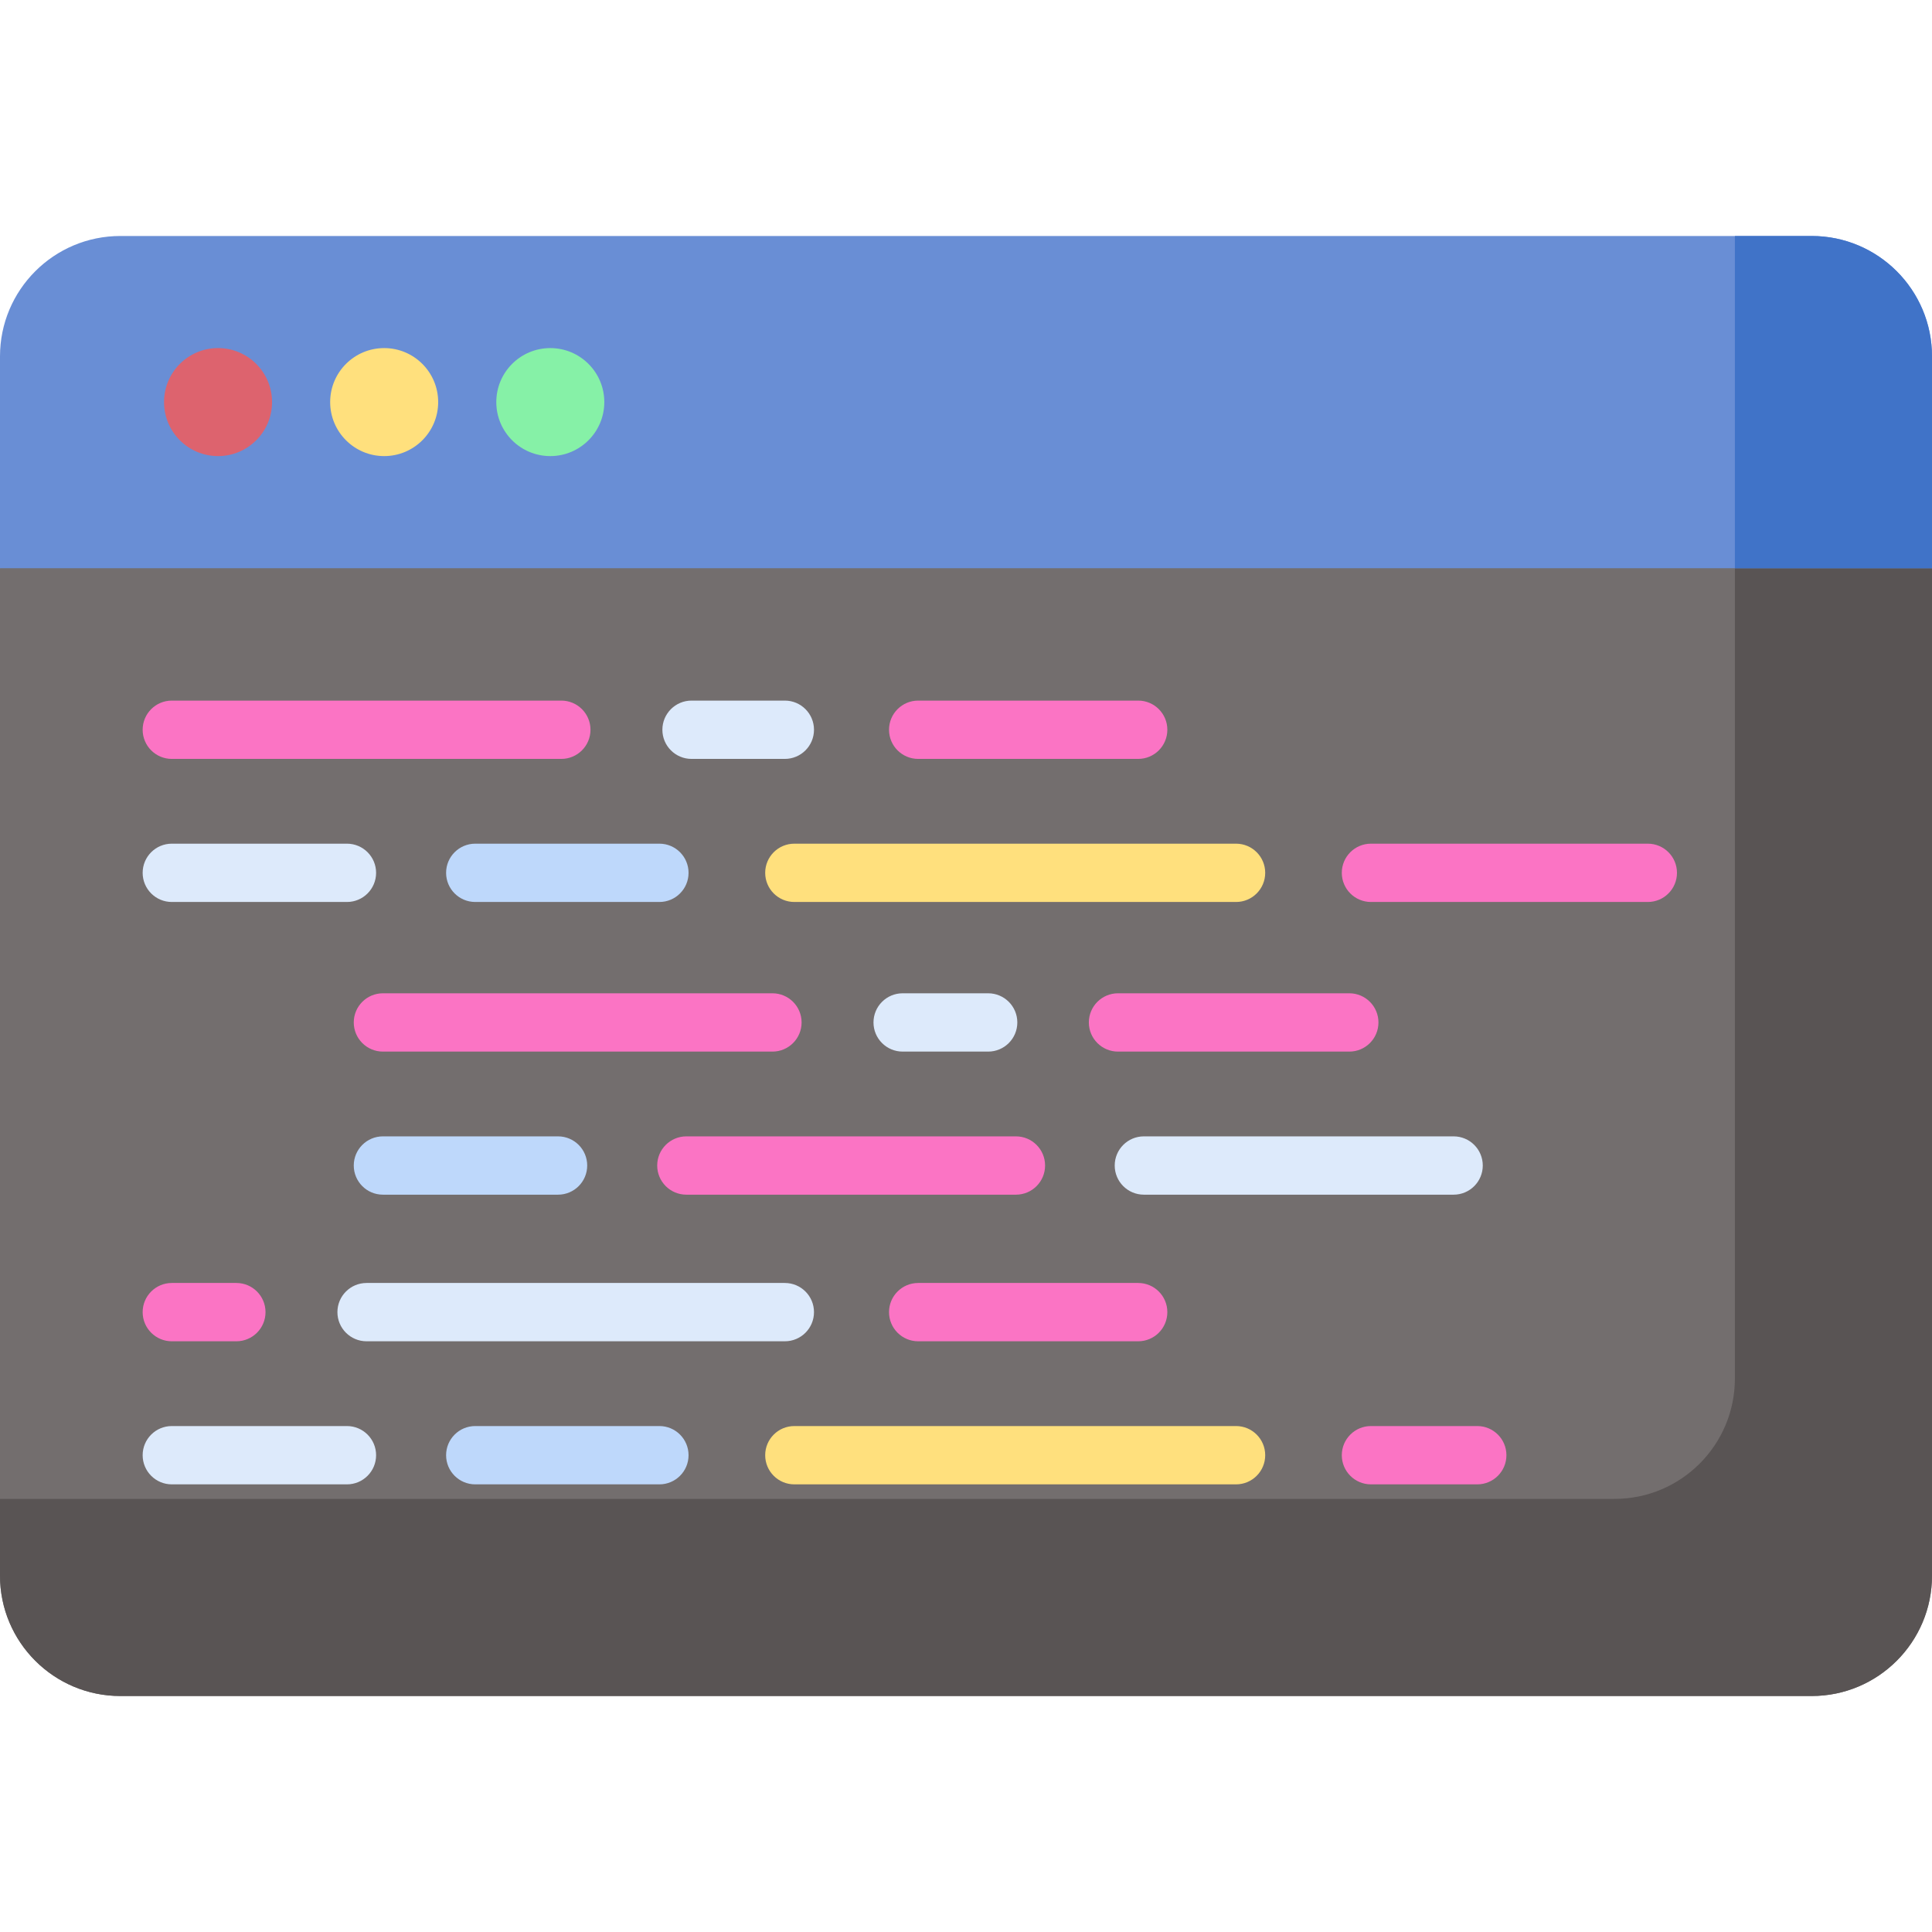
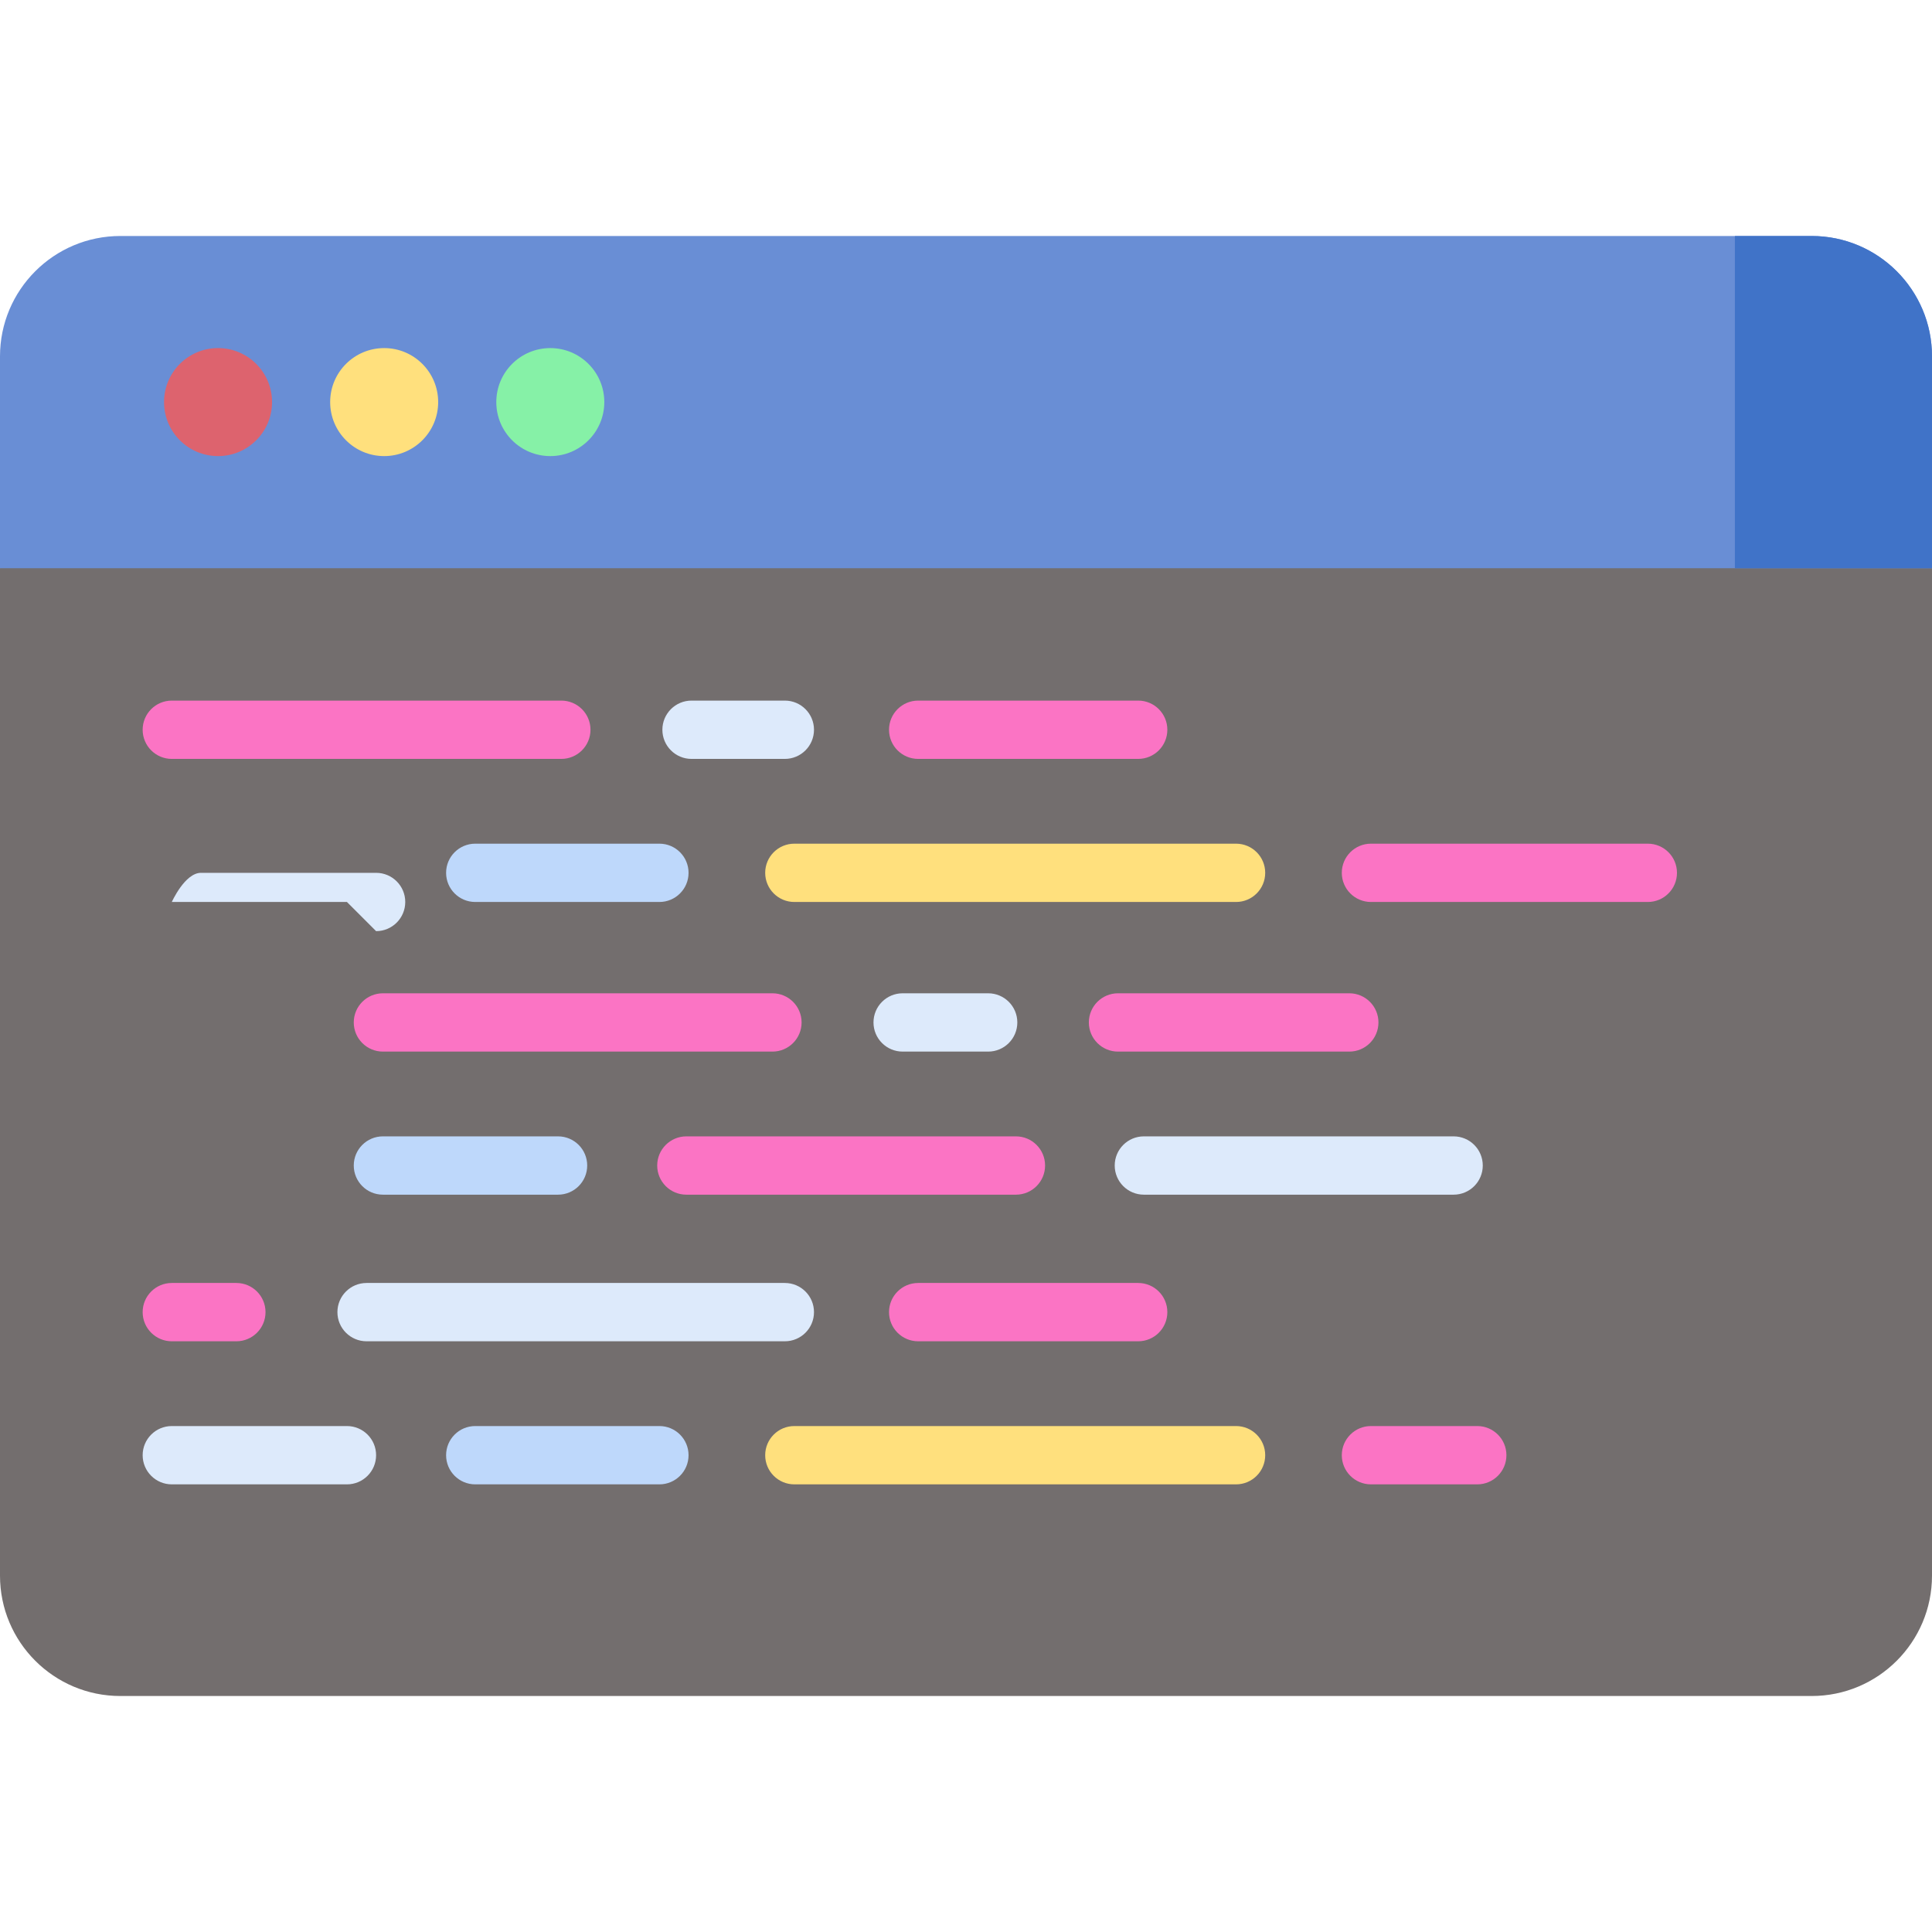
<svg xmlns="http://www.w3.org/2000/svg" id="Capa_1" enable-background="new 0 0 512 512" height="512" viewBox="0 0 512 512" width="512">
  <g>
    <g>
      <g>
        <path d="m5.127 141.341-5.127 9.235v266.984c0 17.618 14.282 31.9 31.9 31.9h448.2c17.618 0 31.9-14.282 31.9-31.9v-266.984l-5.127-9.235z" fill="#736e6e" />
      </g>
    </g>
    <g>
      <g>
-         <path d="m459.765 141.341v223.983c0 17.618-14.282 31.9-31.9 31.9h-427.865v20.335c0 17.618 14.282 31.9 31.9 31.9h448.2c17.618 0 31.9-14.282 31.9-31.9v-266.983l-5.127-9.235z" fill="#595454" />
-       </g>
+         </g>
    </g>
    <g>
      <g>
        <path d="m480.1 62.54h-448.2c-17.618 0-31.9 14.282-31.9 31.9v56.136h512v-56.136c0-17.618-14.282-31.9-31.9-31.9z" fill="#698ed5" />
      </g>
    </g>
    <g>
      <g>
        <path d="m480.1 62.54h-20.335v88.036h52.235v-56.136c0-17.618-14.282-31.9-31.9-31.9z" fill="#4073c8" />
      </g>
    </g>
    <g>
      <g>
        <g>
          <circle cx="57.783" cy="106.558" fill="#dd636e" r="14.312" />
        </g>
      </g>
      <g>
        <g>
          <circle cx="101.809" cy="106.558" fill="#ffe07d" r="14.312" />
        </g>
      </g>
      <g>
        <g>
          <circle cx="145.835" cy="106.558" fill="#86f1a7" r="14.312" />
        </g>
      </g>
    </g>
    <g>
      <path d="m148.758 201.118h-103.227c-4.267 0-7.726-3.459-7.726-7.726s3.459-7.726 7.726-7.726h103.227c4.267 0 7.726 3.459 7.726 7.726.001 4.267-3.459 7.726-7.726 7.726z" fill="#fb74c4" />
    </g>
    <g>
      <path d="m207.991 201.118h-24.726c-4.267 0-7.726-3.459-7.726-7.726s3.459-7.726 7.726-7.726h24.726c4.267 0 7.726 3.459 7.726 7.726s-3.459 7.726-7.726 7.726z" fill="#ddeafb" />
    </g>
    <g>
      <path d="m301.632 201.118h-58.304c-4.267 0-7.726-3.459-7.726-7.726s3.459-7.726 7.726-7.726h58.304c4.268 0 7.726 3.459 7.726 7.726s-3.458 7.726-7.726 7.726z" fill="#fb74c4" />
    </g>
    <g>
-       <path d="m91.944 239.035h-46.413c-4.267 0-7.726-3.459-7.726-7.726s3.459-7.726 7.726-7.726h46.413c4.267 0 7.726 3.459 7.726 7.726s-3.459 7.726-7.726 7.726z" fill="#ddeafb" />
+       <path d="m91.944 239.035h-46.413s3.459-7.726 7.726-7.726h46.413c4.267 0 7.726 3.459 7.726 7.726s-3.459 7.726-7.726 7.726z" fill="#ddeafb" />
    </g>
    <g>
      <path d="m174.747 239.035h-48.8c-4.267 0-7.726-3.459-7.726-7.726s3.459-7.726 7.726-7.726h48.8c4.267 0 7.726 3.459 7.726 7.726s-3.459 7.726-7.726 7.726z" fill="#bed8fb" />
    </g>
    <g>
      <path d="m436.69 239.035h-73.373c-4.268 0-7.726-3.459-7.726-7.726s3.459-7.726 7.726-7.726h73.373c4.268 0 7.726 3.459 7.726 7.726s-3.458 7.726-7.726 7.726z" fill="#fb74c4" />
    </g>
    <g>
      <path d="m327.567 239.035h-117.058c-4.267 0-7.726-3.459-7.726-7.726s3.459-7.726 7.726-7.726h117.057c4.268 0 7.726 3.459 7.726 7.726s-3.458 7.726-7.725 7.726z" fill="#ffe07d" />
    </g>
    <g>
      <path d="m62.639 355.454h-17.108c-4.267 0-7.726-3.459-7.726-7.726s3.459-7.726 7.726-7.726h17.107c4.267 0 7.726 3.459 7.726 7.726.001 4.267-3.458 7.726-7.725 7.726z" fill="#fb74c4" />
    </g>
    <g>
      <path d="m207.991 355.454h-110.846c-4.267 0-7.726-3.459-7.726-7.726s3.459-7.726 7.726-7.726h110.846c4.267 0 7.726 3.459 7.726 7.726s-3.459 7.726-7.726 7.726z" fill="#ddeafb" />
    </g>
    <g>
      <path d="m301.632 355.454h-58.304c-4.267 0-7.726-3.459-7.726-7.726s3.459-7.726 7.726-7.726h58.304c4.268 0 7.726 3.459 7.726 7.726s-3.458 7.726-7.726 7.726z" fill="#fb74c4" />
    </g>
    <g>
      <path d="m91.944 393.371h-46.413c-4.267 0-7.726-3.459-7.726-7.726s3.459-7.726 7.726-7.726h46.413c4.267 0 7.726 3.459 7.726 7.726.001 4.266-3.459 7.726-7.726 7.726z" fill="#ddeafb" />
    </g>
    <g>
      <path d="m174.747 393.371h-48.8c-4.267 0-7.726-3.459-7.726-7.726s3.459-7.726 7.726-7.726h48.8c4.267 0 7.726 3.459 7.726 7.726.001 4.266-3.459 7.726-7.726 7.726z" fill="#bed8fb" />
    </g>
    <g>
      <path d="m391.491 393.371h-28.174c-4.268 0-7.726-3.459-7.726-7.726s3.459-7.726 7.726-7.726h28.174c4.268 0 7.726 3.459 7.726 7.726 0 4.266-3.458 7.726-7.726 7.726z" fill="#fb74c4" />
    </g>
    <g>
      <path d="m327.567 393.371h-117.058c-4.267 0-7.726-3.459-7.726-7.726s3.459-7.726 7.726-7.726h117.057c4.268 0 7.726 3.459 7.726 7.726.001 4.266-3.458 7.726-7.725 7.726z" fill="#ffe07d" />
    </g>
    <g>
      <path d="m204.703 278.685h-103.226c-4.267 0-7.726-3.459-7.726-7.726s3.459-7.726 7.726-7.726h103.227c4.267 0 7.726 3.459 7.726 7.726s-3.459 7.726-7.727 7.726z" fill="#fb74c4" />
    </g>
    <g>
      <path d="m261.875 278.685h-22.665c-4.267 0-7.726-3.459-7.726-7.726s3.459-7.726 7.726-7.726h22.665c4.268 0 7.726 3.459 7.726 7.726.001 4.267-3.458 7.726-7.726 7.726z" fill="#ddeafb" />
    </g>
    <g>
      <path d="m357.578 278.685h-61.294c-4.268 0-7.726-3.459-7.726-7.726s3.459-7.726 7.726-7.726h61.294c4.268 0 7.726 3.459 7.726 7.726s-3.459 7.726-7.726 7.726z" fill="#fb74c4" />
    </g>
    <g>
      <path d="m147.889 316.601h-46.412c-4.267 0-7.726-3.459-7.726-7.726s3.459-7.726 7.726-7.726h46.412c4.267 0 7.726 3.459 7.726 7.726s-3.459 7.726-7.726 7.726z" fill="#bed8fb" />
    </g>
    <g>
      <path d="m269.233 316.601h-87.341c-4.267 0-7.726-3.459-7.726-7.726s3.459-7.726 7.726-7.726h87.341c4.268 0 7.726 3.459 7.726 7.726s-3.459 7.726-7.726 7.726z" fill="#fb74c4" />
    </g>
    <g>
      <path d="m385.225 316.601h-82.088c-4.268 0-7.726-3.459-7.726-7.726s3.459-7.726 7.726-7.726h82.088c4.268 0 7.726 3.459 7.726 7.726s-3.459 7.726-7.726 7.726z" fill="#ddeafb" />
    </g>
  </g>
</svg>